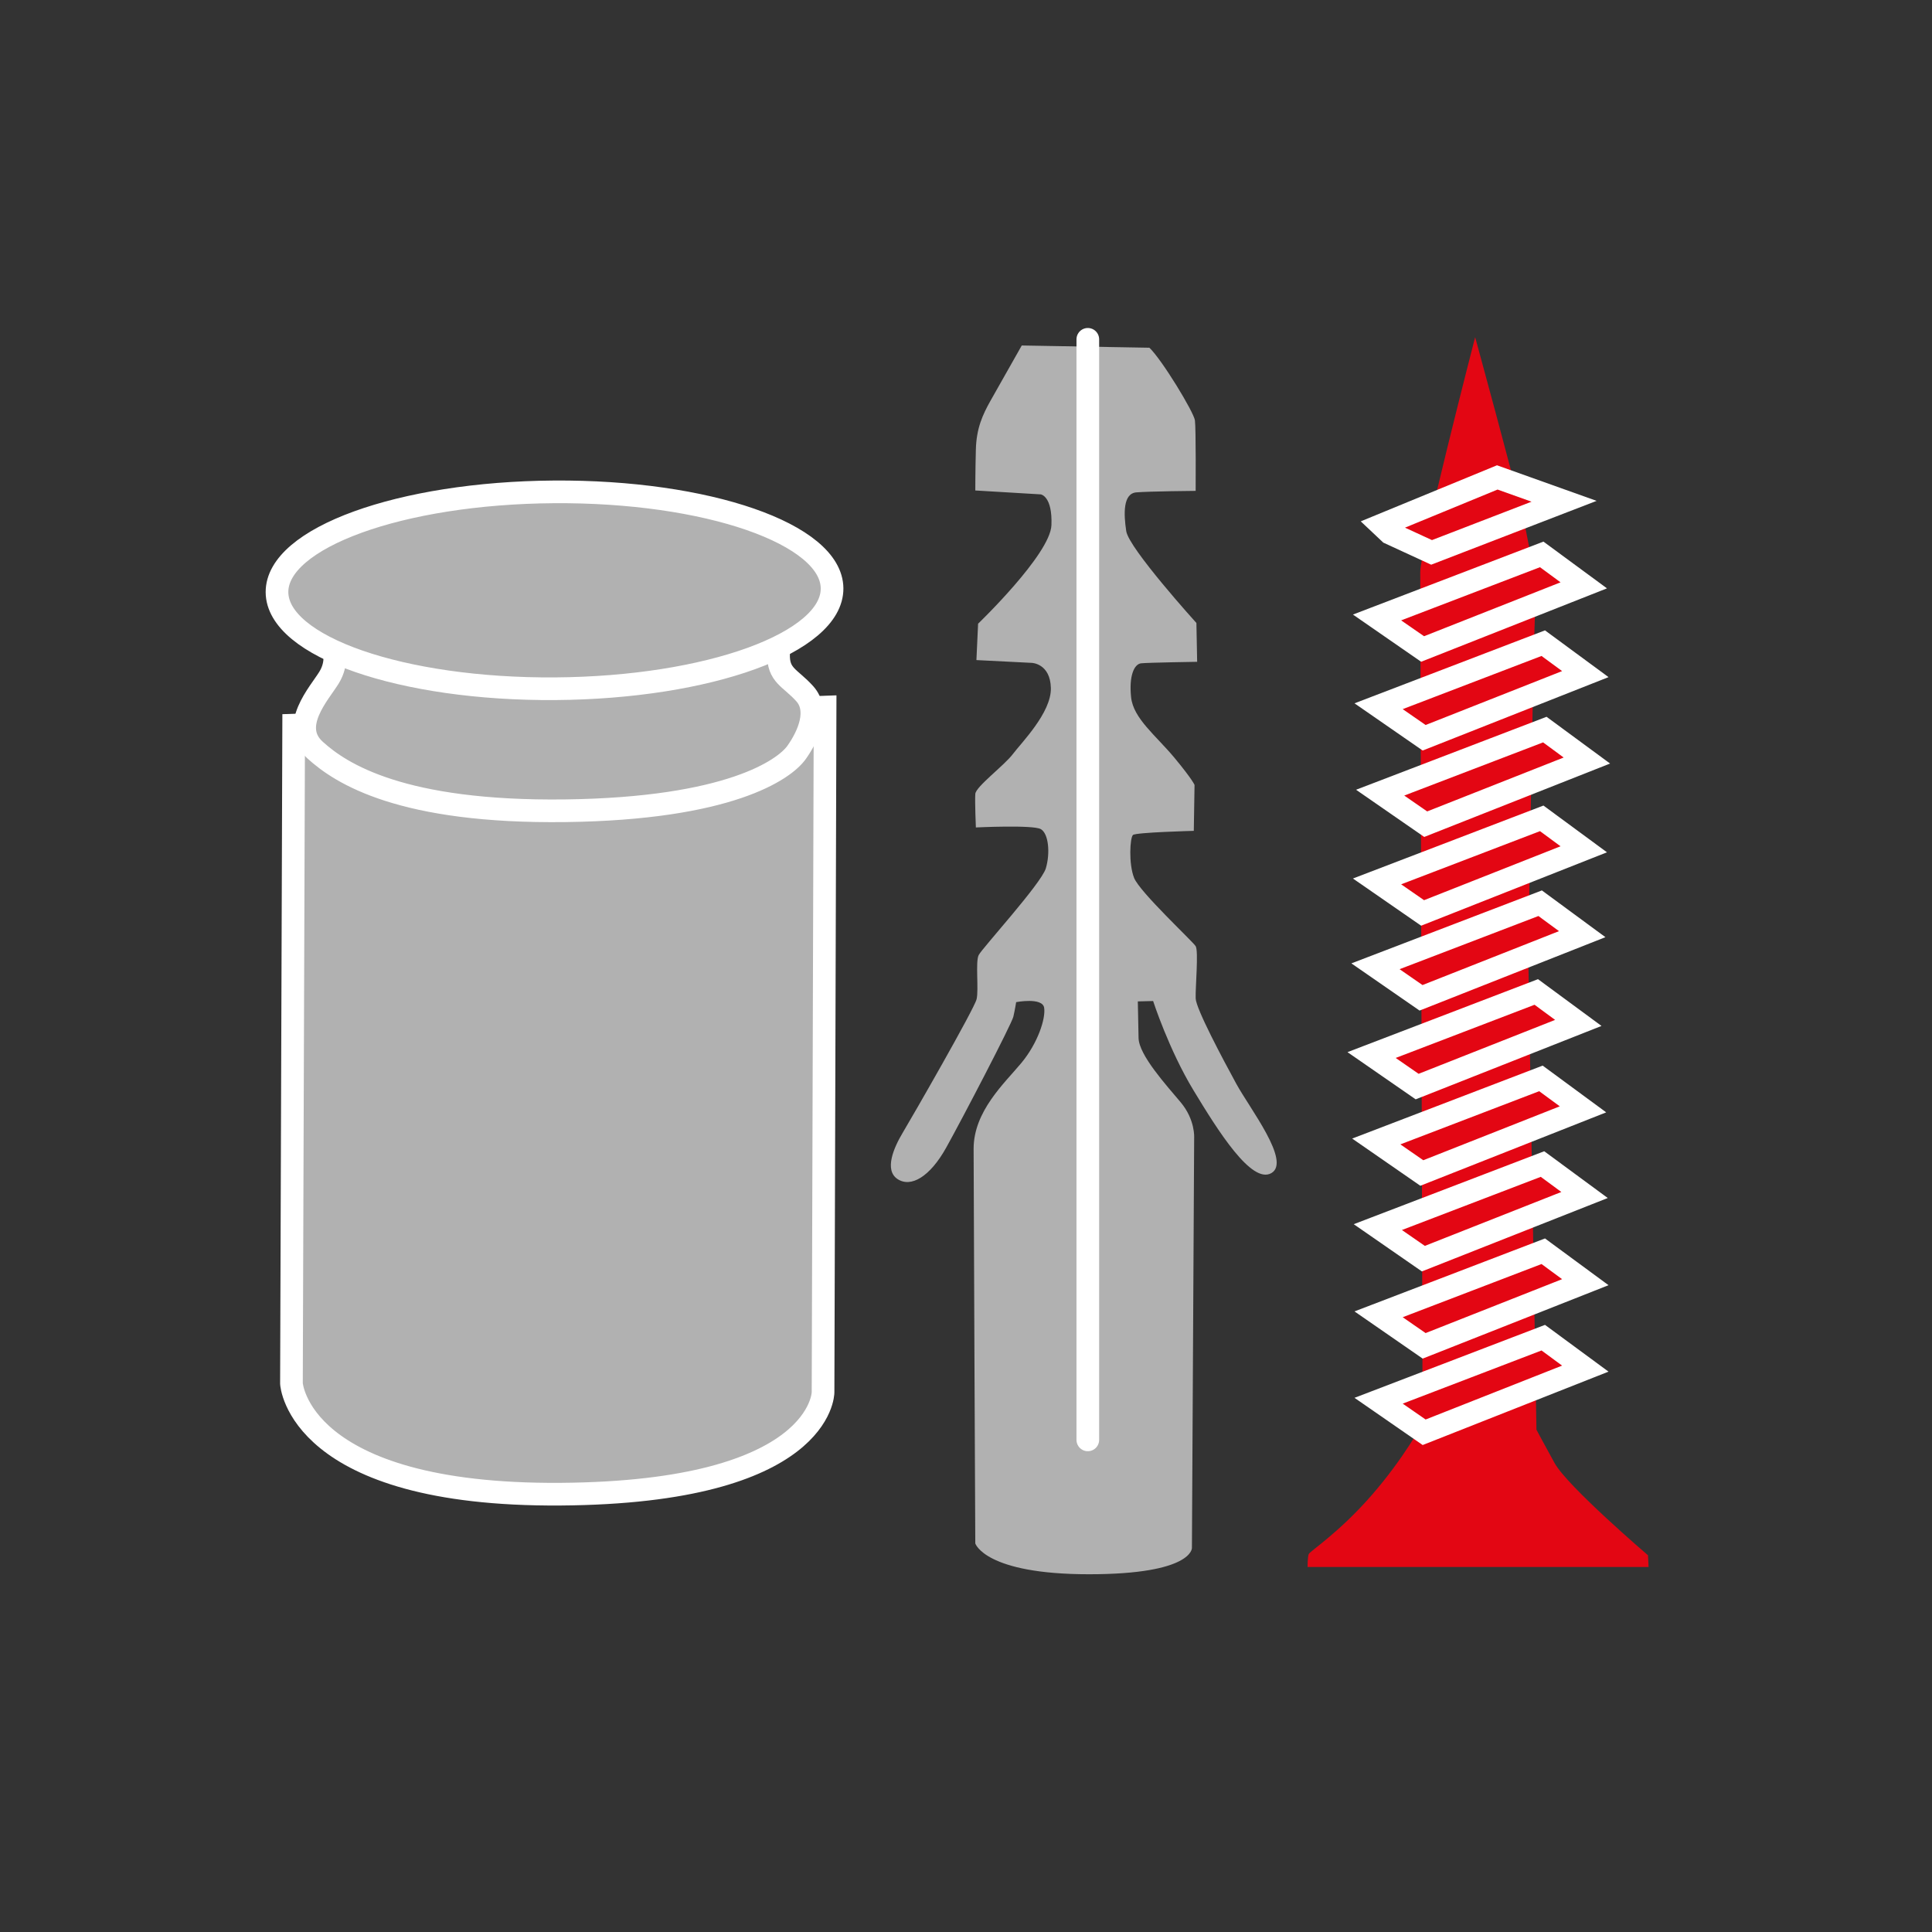
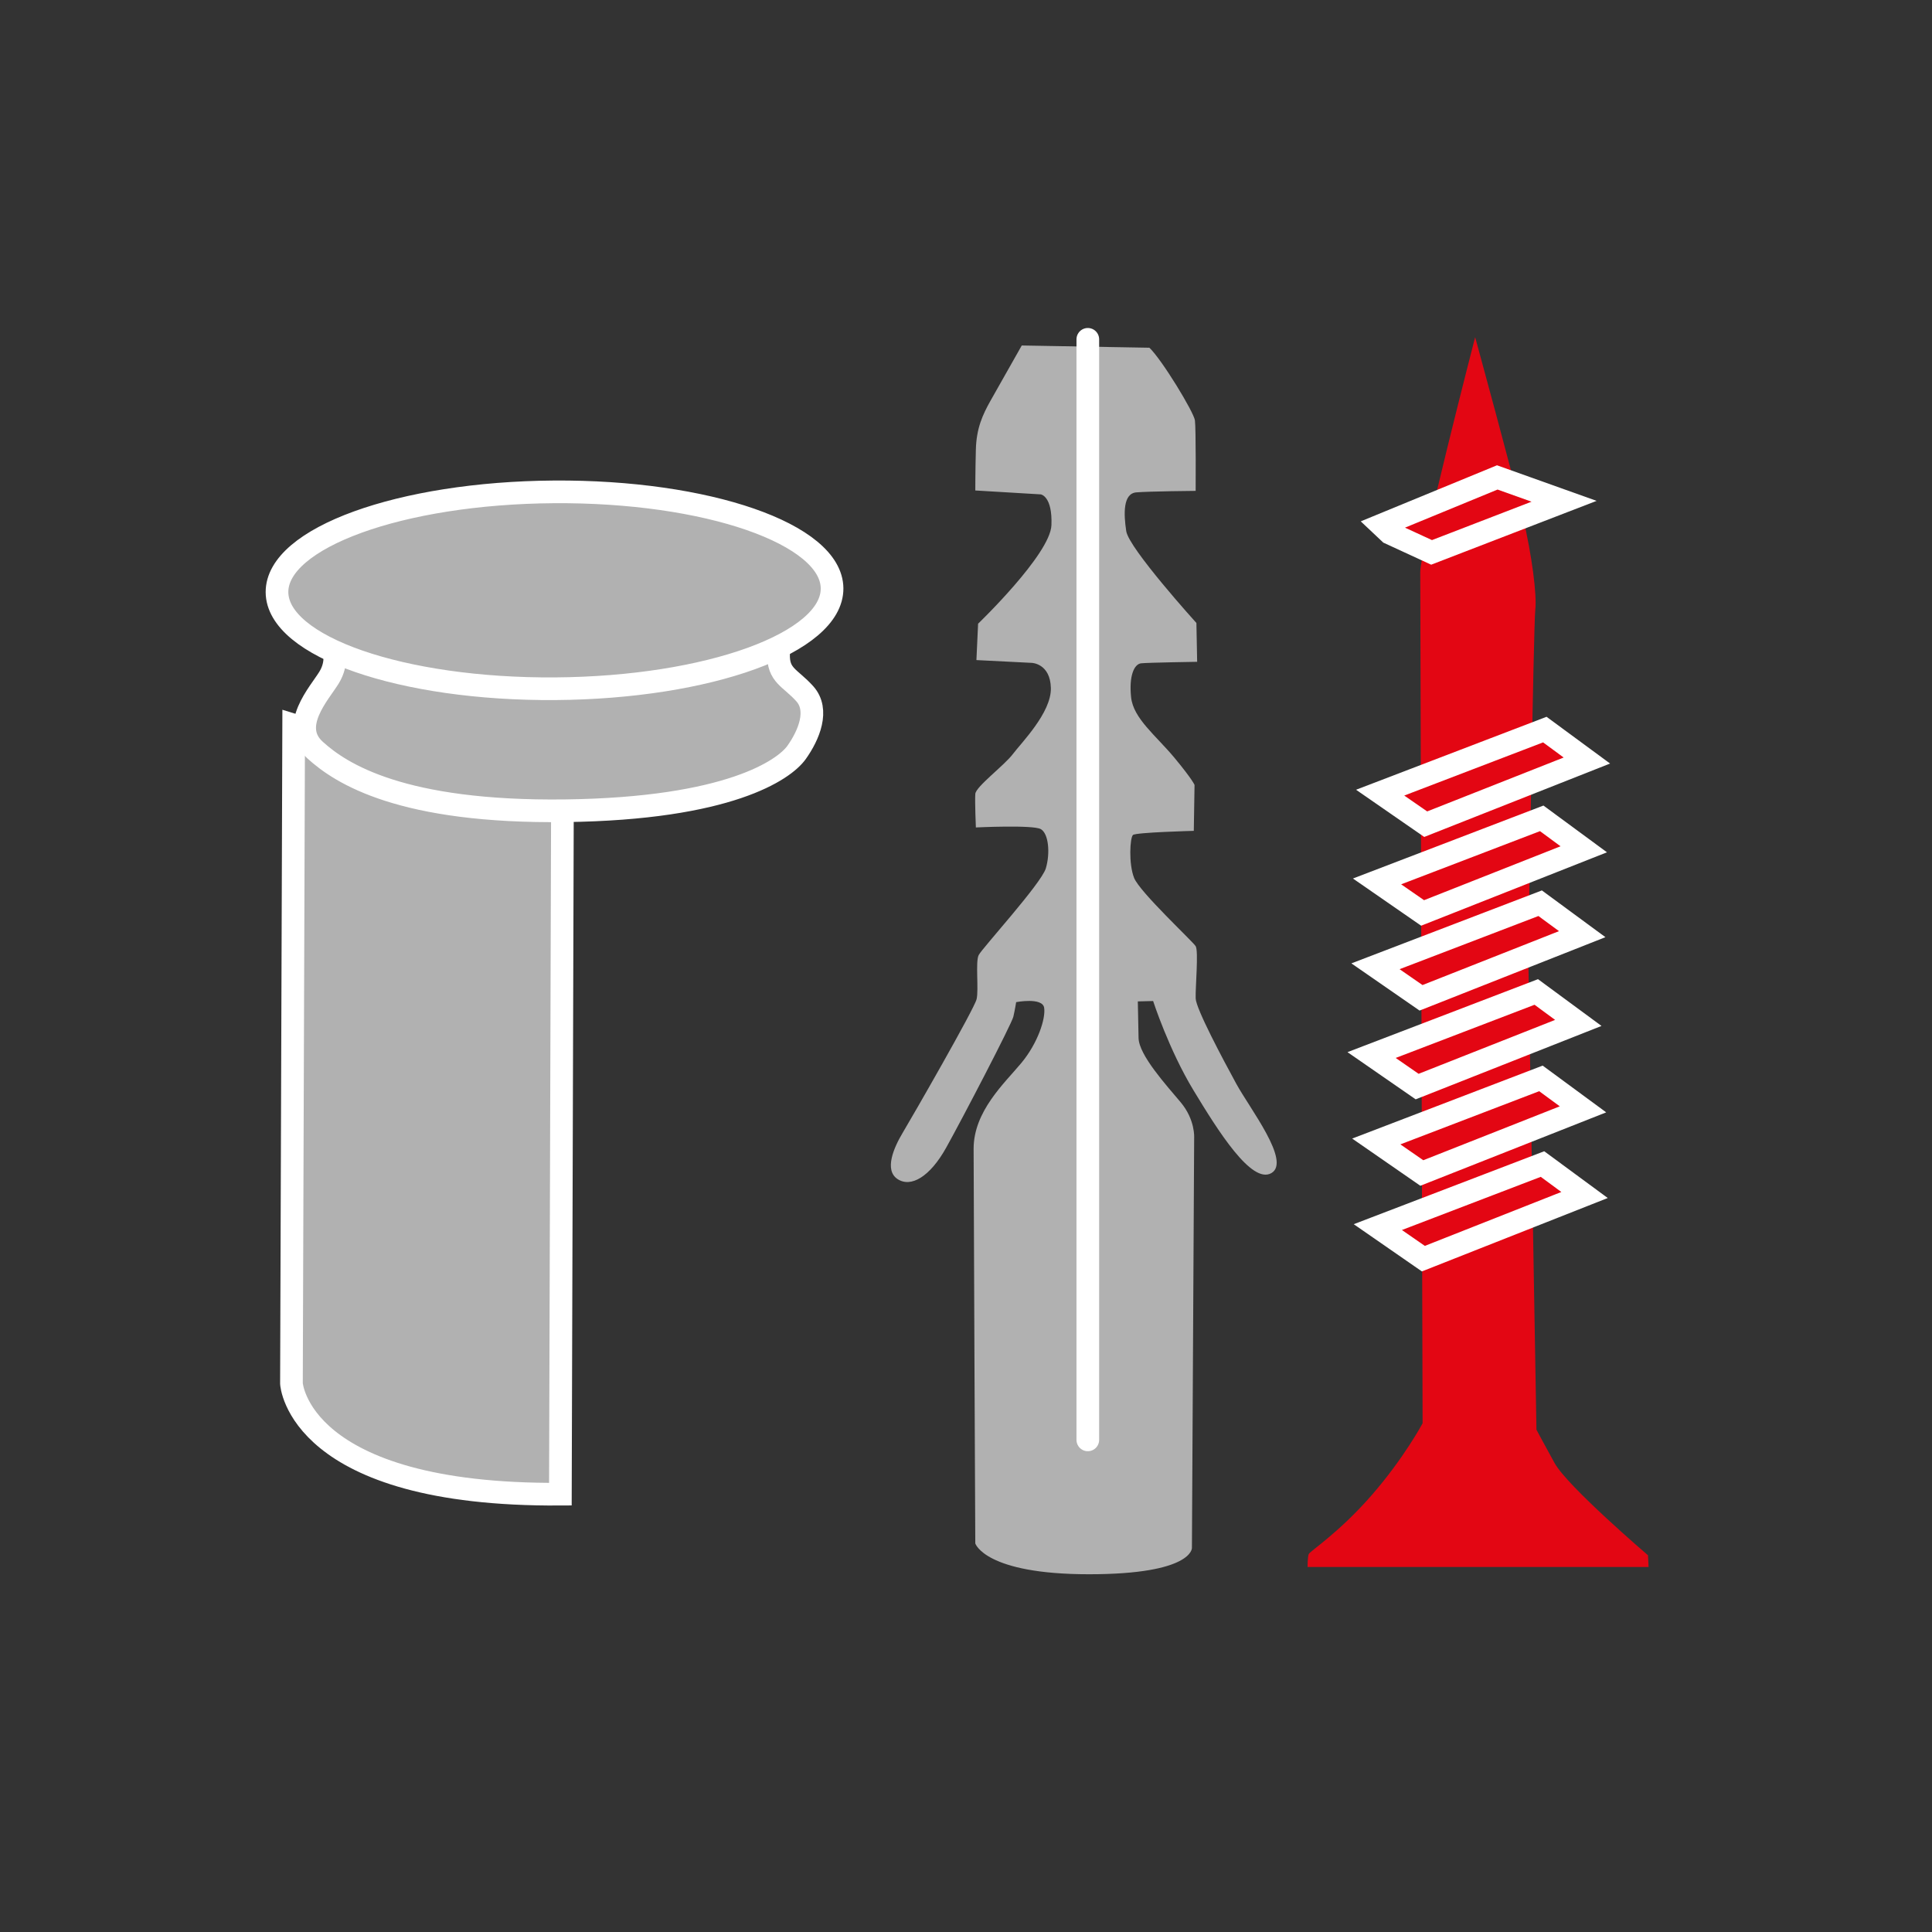
<svg xmlns="http://www.w3.org/2000/svg" version="1.1" id="Ebene_1" x="0px" y="0px" viewBox="0 0 127.873 127.873" enable-background="new 0 0 127.873 127.873" xml:space="preserve">
  <rect x="0" y="0" width="127.873" height="127.873" fill="#333333" stroke="none" />
-   <path fill="#B1B1B1" stroke="#FFFFFF" stroke-width="1.5" stroke-linecap="round" stroke-miterlimit="10" d="M19.437,47.994  l-0.147,43.58c0,0,0.433,7.44,17.8,7.321c17.367-0.119,17.385-6.735,17.385-6.735l0.135-45.361L19.437,47.994z" />
+   <path fill="#B1B1B1" stroke="#FFFFFF" stroke-width="1.5" stroke-linecap="round" stroke-miterlimit="10" d="M19.437,47.994  l-0.147,43.58c0,0,0.433,7.44,17.8,7.321l0.135-45.361L19.437,47.994z" />
  <path fill="#B1B1B1" stroke="#FFFFFF" stroke-width="1.5" stroke-linecap="round" stroke-miterlimit="10" d="M22.075,43.014  c0,0,0.324,0.825-0.305,1.847c-0.629,1.022-2.65,3.199-0.922,4.778c1.729,1.579,5.754,4.159,16.568,4.022s14.486-2.708,15.306-3.858  c0.819-1.151,1.508-2.81,0.546-3.884c-0.962-1.075-1.79-1.196-1.736-2.66C51.586,41.794,22.075,43.014,22.075,43.014z" />
  <ellipse transform="matrix(1 -0.007 0.007 1 -0.267 0.252)" fill="#B1B1B1" stroke="#FFFFFF" stroke-width="1.5" stroke-linecap="round" stroke-miterlimit="10" cx="36.696" cy="39.075" rx="18.369" ry="6.515" />
  <path fill="#B1B1B1" d="M76.075,23.015l-8.448-0.148c0,0-1.556,2.742-2.075,3.668s-0.926,1.815-0.963,3.223  c-0.037,1.408-0.037,2.705-0.037,2.705l4.335,0.259c0,0,0.778,0.111,0.704,2.038c-0.074,1.927-4.854,6.521-4.854,6.521l-0.111,2.408  l3.668,0.185c0,0,1.223,0.037,1.26,1.667c0.037,1.63-1.964,3.631-2.519,4.372c-0.556,0.741-2.445,2.149-2.482,2.631  c-0.037,0.482,0.037,2.223,0.037,2.223s3.779-0.185,4.298,0.111c0.519,0.296,0.63,1.593,0.333,2.594  c-0.296,1-4.224,5.298-4.446,5.743s0.012,2.272-0.136,2.915c-0.148,0.642-4.298,7.855-4.891,8.843  c-0.593,0.988-1.235,2.47-0.346,3.063c0.889,0.593,2.149-0.148,3.223-2.075c1.074-1.927,4.335-8.188,4.446-8.67  s0.185-0.963,0.185-0.963s1.741-0.333,1.853,0.371c0.111,0.704-0.408,2.334-1.519,3.668c-1.112,1.334-3.149,3.186-3.149,5.669  s0.111,26.121,0.111,26.121s0.63,2.038,7.521,2.038c6.891,0,6.817-1.741,6.817-1.741l0.148-27.158c0,0,0.074-1.186-0.889-2.334  c-0.963-1.149-2.766-3.125-2.791-4.261c-0.025-1.136-0.049-2.421-0.049-2.421l1.013-0.025c0,0,1.037,3.211,2.668,5.903  c1.63,2.692,3.853,6.249,5.162,5.484c1.309-0.766-1.433-4.273-2.322-5.903c-0.889-1.63-2.668-4.965-2.692-5.656  c-0.025-0.692,0.198-3.137,0-3.458c-0.198-0.321-3.705-3.582-4.076-4.52c-0.371-0.939-0.272-2.668-0.074-2.841  c0.198-0.173,4.026-0.272,4.026-0.272l0.049-3.038c0,0-0.124-0.346-1.334-1.803s-2.717-2.594-2.865-4.001  c-0.148-1.408,0.198-2.198,0.667-2.248c0.469-0.049,3.705-0.099,3.705-0.099l-0.049-2.569c0,0-4.471-4.94-4.644-6.076  s-0.222-2.495,0.667-2.569c0.889-0.074,3.927-0.099,3.927-0.099s0.025-4.125-0.049-4.668C79.014,27.276,76.915,23.818,76.075,23.015  z" />
  <line fill="#B1B1B1" stroke="#FFFFFF" stroke-width="1.5" stroke-linecap="round" stroke-miterlimit="10" x1="71.999" y1="22.459" x2="71.999" y2="95.301" />
  <path fill="#e30613" d="M97.635,22.316c0,0-3.633,14.069-3.633,15.537s0.155,56.351,0.155,56.351s-1.237,2.319-3.401,4.793  c-2.164,2.474-4.058,3.672-4.136,3.865c-0.077,0.193-0.077,0.85-0.077,0.85h22.571l-0.039-0.773c0,0-5.334-4.561-6.184-6.107  c-0.85-1.546-1.198-2.203-1.198-2.203l-0.541-31.384c0,0,0.348-21.876,0.464-22.881c0.116-1.005-0.232-3.633-0.812-6.107  C100.225,31.785,97.635,22.316,97.635,22.316z" />
  <polygon fill="#e30613" stroke="#FFFFFF" stroke-width="1.5" stroke-linecap="round" stroke-miterlimit="10" points="91.982,35.284  94.752,36.561 103.521,33.178 99.1,31.599 91.424,34.758 " />
-   <polygon fill="#e30613" stroke="#FFFFFF" stroke-width="1.5" stroke-linecap="round" stroke-miterlimit="10" points="91.142,40.868  102.041,36.694 104.824,38.742 94.157,42.955 " />
-   <polygon fill="#e30613" stroke="#FFFFFF" stroke-width="1.5" stroke-linecap="round" stroke-miterlimit="10" points="91.245,46.743  102.144,42.569 104.927,44.617 94.26,48.83 " />
  <polygon fill="#e30613" stroke="#FFFFFF" stroke-width="1.5" stroke-linecap="round" stroke-miterlimit="10" points="91.348,52.463  102.247,48.289 105.03,50.337 94.363,54.55 " />
  <polygon fill="#e30613" stroke="#FFFFFF" stroke-width="1.5" stroke-linecap="round" stroke-miterlimit="10" points="91.142,58.338  102.041,54.164 104.824,56.212 94.157,60.425 " />
  <polygon fill="#e30613" stroke="#FFFFFF" stroke-width="1.5" stroke-linecap="round" stroke-miterlimit="10" points="91.039,63.955  101.938,59.781 104.721,61.829 94.054,66.042 " />
  <polygon fill="#e30613" stroke="#FFFFFF" stroke-width="1.5" stroke-linecap="round" stroke-miterlimit="10" points="90.781,69.83  101.681,65.655 104.463,67.704 93.796,71.917 " />
  <polygon fill="#e30613" stroke="#FFFFFF" stroke-width="1.5" stroke-linecap="round" stroke-miterlimit="10" points="91.091,75.55  101.99,71.376 104.773,73.424 94.105,77.637 " />
  <polygon fill="#e30613" stroke="#FFFFFF" stroke-width="1.5" stroke-linecap="round" stroke-miterlimit="10" points="91.194,81.218  102.093,77.044 104.876,79.093 94.208,83.306 " />
-   <polygon fill="#e30613" stroke="#FFFFFF" stroke-width="1.5" stroke-linecap="round" stroke-miterlimit="10" points="91.245,86.99  102.144,82.816 104.927,84.864 94.26,89.077 " />
-   <polygon fill="#e30613" stroke="#FFFFFF" stroke-width="1.5" stroke-linecap="round" stroke-miterlimit="10" points="91.245,92.71  102.144,88.536 104.927,90.585 94.26,94.797 " />
</svg>